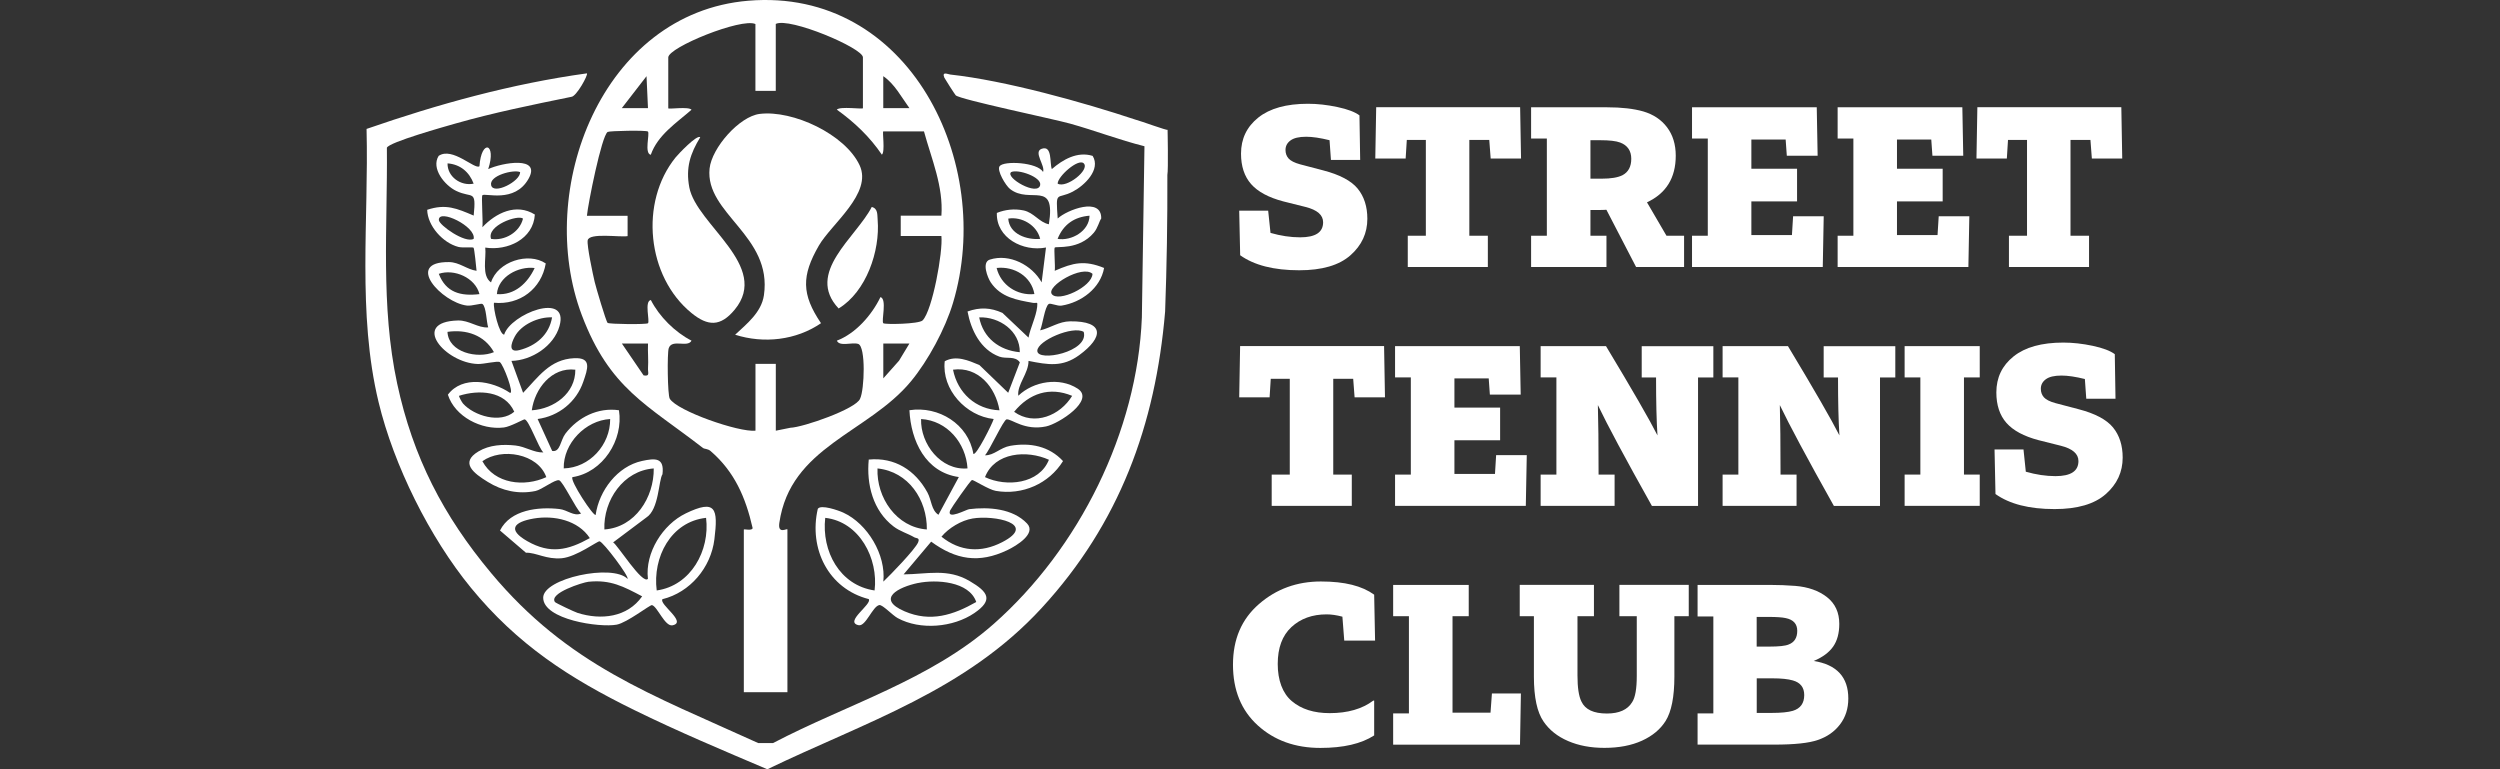
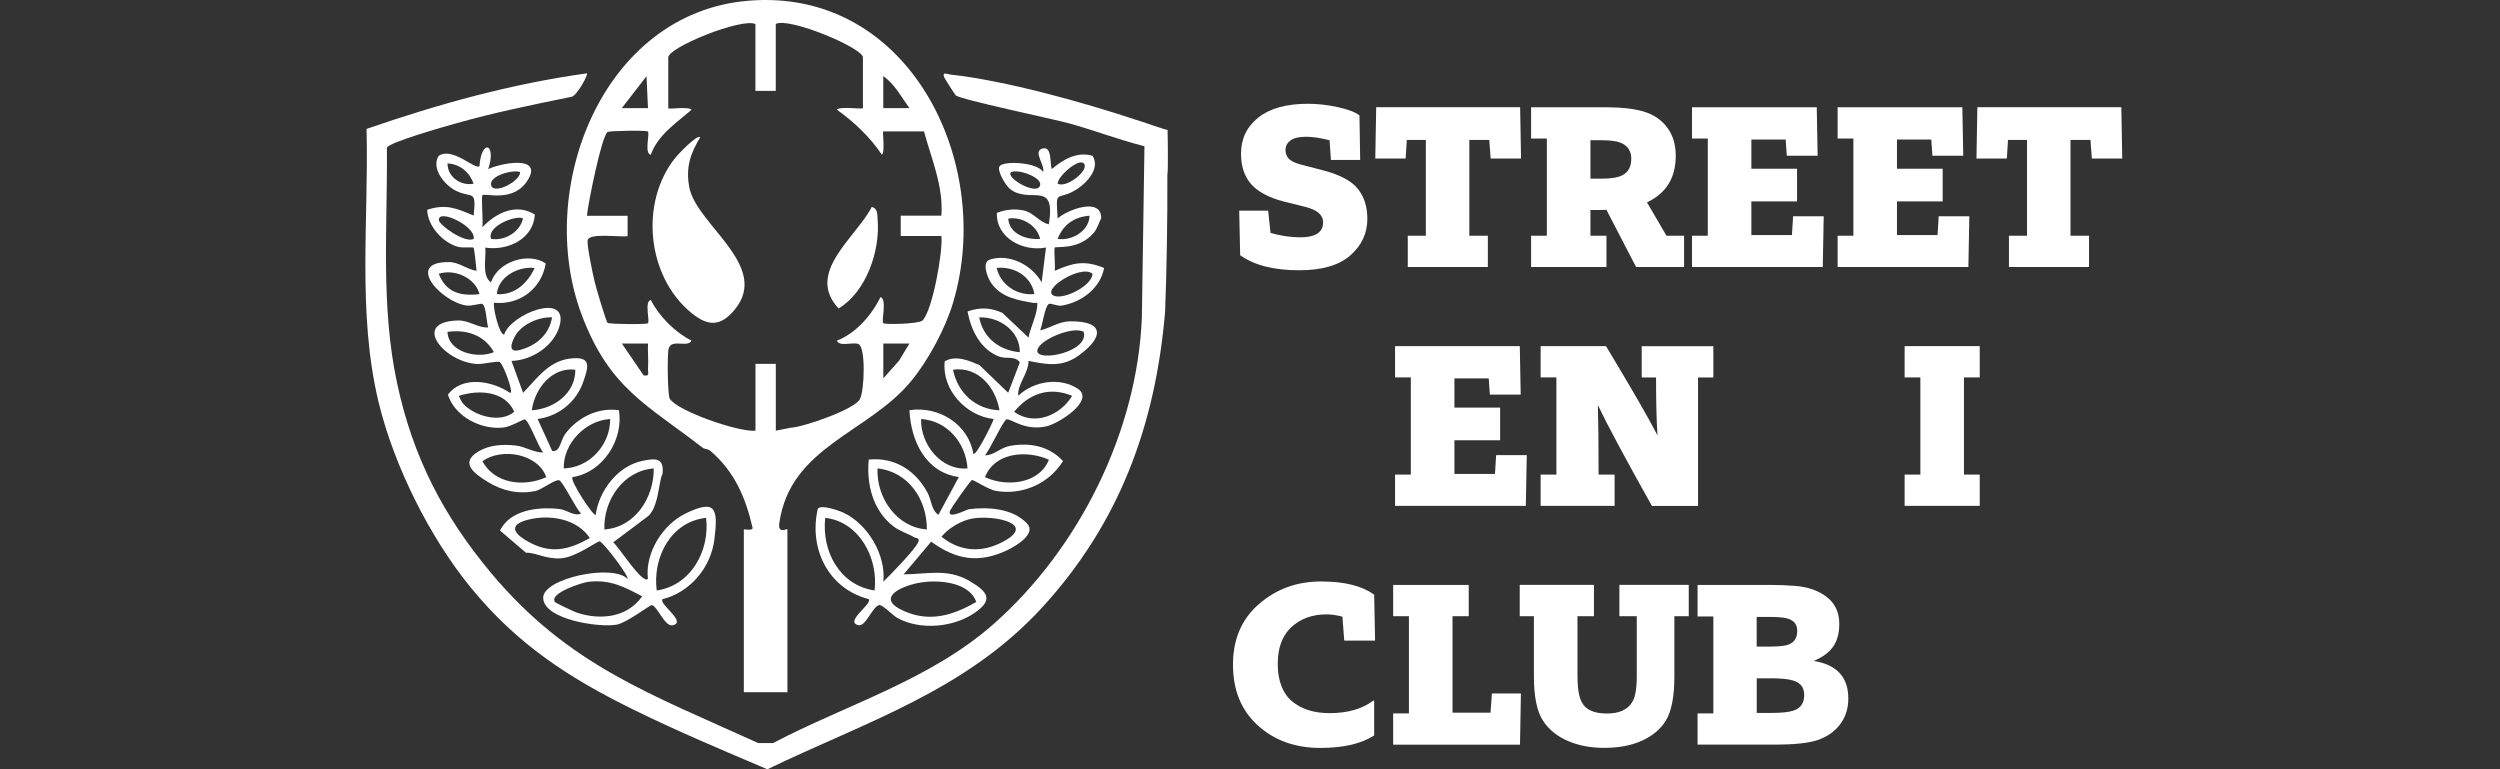
<svg xmlns="http://www.w3.org/2000/svg" fill="none" viewBox="0 0 130 40" height="40" width="130">
  <rect x="0" y="0" width="130" height="40" fill="#333333" stroke="none" />
  <path fill="white" d="M24.479 30.552C22.34 27.939 20.479 24.2 19.687 20.915C18.57 16.273 19.181 11.44 19.061 6.704C22.784 5.414 26.604 4.354 30.52 3.814C30.599 3.884 29.969 5.033 29.706 5.036C27.687 5.448 25.672 5.858 23.69 6.422C23.163 6.573 20.215 7.396 20.118 7.683C20.157 11.806 19.784 15.895 20.653 19.947C21.476 23.78 23.055 26.824 25.536 29.795C29.546 34.597 33.862 36.103 39.431 38.641H40.194C44.053 36.62 48.361 35.367 51.674 32.443C56.113 28.524 59.144 22.438 59.377 16.503L59.512 7.605C58.202 7.276 56.933 6.787 55.633 6.425C54.771 6.184 49.935 5.179 49.698 4.957C49.659 4.921 49.126 4.09 49.105 4.038C48.964 3.693 49.298 3.866 49.416 3.876C52.285 4.19 56.306 5.312 59.074 6.231C59.322 6.291 60.711 6.806 60.714 6.748C60.714 6.73 60.758 8.845 60.703 9.096C60.711 11.474 60.672 13.842 60.586 16.203C60.087 22.106 58.207 27.221 54.168 31.615C50.204 35.926 45.032 37.529 39.901 40.002C37.591 39.02 35.243 38.033 32.99 36.926C29.593 35.26 26.909 33.521 24.481 30.555L24.479 30.552Z" />
  <path fill="white" d="M40.946 23.451L39.812 25.568L38.679 23.451H40.946Z" />
  <path fill="white" d="M38.909 0.038C31.295 0.678 27.791 9.881 30.256 16.391C31.703 20.216 33.64 21.033 36.564 23.302C36.617 23.344 36.812 23.336 36.943 23.448C38.196 24.524 38.773 25.866 39.136 27.456C39.128 27.618 38.679 27.5 38.679 27.534V35.994H40.946V27.534C40.946 27.445 40.434 27.821 40.525 27.192C41.097 23.221 45.136 22.526 47.368 19.832C48.264 18.751 49.154 17.096 49.556 15.751C51.739 8.474 47.28 -0.664 38.909 0.038ZM45.932 3.962C46.525 4.367 46.875 5.054 47.29 5.623H45.93V3.962H45.932ZM33.619 3.962L33.695 5.623H32.334L33.619 3.962ZM33.47 19.524L32.337 17.863H33.697C33.676 18.286 33.726 18.725 33.697 19.148C33.682 19.372 33.815 19.584 33.473 19.521L33.47 19.524ZM46.75 18.756L45.932 19.675V17.863H47.29L46.75 18.756ZM48.953 12.273C49.039 13.096 48.486 16.14 47.977 16.66C47.784 16.855 46.005 16.881 45.932 16.808C45.818 16.696 46.139 15.55 45.784 15.448C45.334 16.383 44.496 17.341 43.517 17.714C43.656 18.043 44.311 17.78 44.627 17.884C45.029 18.017 44.953 20.268 44.724 20.733C44.523 21.263 41.763 22.221 41.097 22.244L40.342 22.396V18.921H39.285V22.396C38.415 22.485 35.212 21.37 34.828 20.733C34.711 20.54 34.69 18.364 34.773 18.111C34.94 17.602 35.755 18.101 35.959 17.714C35.099 17.276 34.28 16.459 33.844 15.6C33.494 15.667 33.802 16.701 33.695 16.808C33.622 16.881 31.674 16.858 31.596 16.79C31.512 16.717 30.99 14.941 30.925 14.667C30.831 14.271 30.512 12.769 30.559 12.498C30.63 12.088 32.243 12.349 32.635 12.278V11.221H30.52C30.572 10.623 31.282 7.064 31.598 6.861C31.687 6.803 33.619 6.764 33.692 6.84C33.799 6.947 33.489 7.981 33.841 8.049C34.201 7.02 35.175 6.391 35.959 5.707C35.815 5.526 34.75 5.694 34.75 5.631V2.986C34.75 2.461 38.559 0.915 39.282 1.25V4.725H40.34V1.244C41.055 0.884 44.872 2.5 44.872 2.981V5.626C44.872 5.694 43.679 5.516 43.515 5.701C44.426 6.354 45.227 7.111 45.857 8.043C46.037 7.9 45.87 6.834 45.932 6.834H48.047C48.439 8.268 49.063 9.694 48.953 11.216H46.838V12.273H48.953Z" />
  <path fill="white" d="M35.656 26.699C34.465 27.273 33.533 28.746 33.692 30.098C33.415 30.427 32.102 28.317 31.883 28.205L33.606 26.913C34.274 26.49 34.243 24.97 34.449 24.66C34.554 23.78 34.068 23.824 33.384 23.97C32.107 24.247 31.154 25.511 30.974 26.774C30.872 26.879 29.614 24.975 29.768 24.811C31.348 24.568 32.431 22.879 32.186 21.333C31.097 21.174 30.052 21.696 29.4 22.552C29.139 22.895 29.136 23.532 28.713 23.448L27.956 21.788C29.05 21.646 29.974 20.897 30.329 19.855C30.562 19.177 30.786 18.584 29.859 18.626C28.588 18.683 27.985 19.615 27.201 20.427L26.596 18.767C27.65 18.743 28.802 17.994 29.094 16.957C29.609 15.13 26.543 16.331 26.217 17.401C25.964 17.409 25.632 16.028 25.687 15.743C27.032 15.871 28.154 15.02 28.379 13.699C27.481 13.09 25.875 13.602 25.533 14.686C25.024 14.325 25.298 13.409 25.233 12.874C26.395 13.056 27.736 12.43 27.812 11.156C26.841 10.55 25.786 11.072 25.084 11.816C25.126 11.547 25.021 10.216 25.084 10.153C25.217 10.017 26.755 10.584 27.481 9.302C28.17 8.088 26.102 8.461 25.387 8.793C25.836 7.435 25.026 7.216 24.932 8.644C24.7 8.842 23.525 7.615 22.81 8.106C22.4 8.761 23.133 9.646 23.724 9.928C24.572 10.333 24.77 9.814 24.632 11.21C23.757 10.84 23.188 10.584 22.214 10.91C22.233 11.748 23.029 12.633 23.836 12.84C24.058 12.897 24.575 12.837 24.624 12.881C24.669 12.923 24.763 13.887 24.781 14.082C24.277 14.012 23.893 13.633 23.348 13.628C21.011 13.61 22.974 15.725 24.272 15.889C24.541 15.923 25.021 15.754 25.089 15.808C25.288 15.96 25.293 16.743 25.387 17.025C24.854 17.064 24.395 16.649 23.812 16.665C21.316 16.733 23.154 18.884 24.854 18.928C25.154 18.936 25.87 18.756 25.99 18.829C26.175 18.944 26.755 20.5 26.517 20.427C25.593 19.8 24.039 19.518 23.29 20.524C23.653 21.665 25.029 22.372 26.201 22.229C26.543 22.187 27.22 21.803 27.277 21.806C27.502 21.824 28.003 23.297 28.256 23.526C27.768 23.547 27.332 23.224 26.804 23.166C26.152 23.096 25.455 23.13 24.88 23.474C23.896 24.064 24.64 24.613 25.363 25.059C26.113 25.524 26.964 25.714 27.844 25.532C28.175 25.464 28.854 24.921 29.071 24.973C29.267 25.02 29.948 26.466 30.217 26.701C29.841 26.868 29.509 26.516 29.089 26.469C28 26.346 26.543 26.5 26 27.586L27.348 28.741C27.883 28.727 28.41 29.103 29.217 29.028C29.977 28.955 31.071 28.13 31.178 28.148C31.374 28.179 32.739 29.999 32.632 30.101C31.851 29.302 28.241 30.075 28.246 31.082C28.253 32.221 31.18 32.649 32.068 32.482C32.611 32.38 33.799 31.445 33.901 31.466C34.18 31.524 34.575 32.599 34.971 32.516C35.75 32.357 34.254 31.422 34.447 31.158C35.885 30.803 36.969 29.516 37.149 28.043C37.345 26.443 37.233 25.939 35.653 26.699H35.656ZM26.765 17.506C27.099 16.874 28.008 16.469 28.708 16.503C28.554 17.412 27.872 17.986 27.008 18.205C26.428 18.351 26.569 17.874 26.765 17.506ZM27.802 13.936C27.436 14.722 26.76 15.364 25.838 15.294C25.901 14.391 26.956 13.832 27.802 13.936ZM27.196 11.367C27.026 12.082 26.235 12.537 25.535 12.422C25.293 11.73 26.935 11.148 27.196 11.367ZM27.047 8.949C27.066 9.427 25.65 10.153 25.538 9.626C25.431 9.127 26.71 8.801 27.047 8.949ZM23.272 8.495C23.932 8.545 24.402 8.941 24.63 9.55C23.964 9.688 23.259 9.192 23.272 8.495ZM24.63 12.422C24.186 12.667 22.831 11.709 22.82 11.44C22.797 10.827 24.77 11.78 24.63 12.422ZM22.817 14.239C23.616 13.965 24.716 14.438 24.932 15.294C23.951 15.412 23.188 15.21 22.817 14.239ZM23.269 17.257C24.241 17.114 25.191 17.422 25.684 18.312C24.831 18.67 23.316 18.328 23.269 17.257ZM24.076 20.983C24.016 20.915 23.851 20.613 23.872 20.581C24.893 20.255 26.248 20.317 26.742 21.409C26.018 22.038 24.65 21.626 24.076 20.983ZM29.917 19.224C29.927 20.451 28.815 21.26 27.653 21.336C27.807 20.216 28.682 19.08 29.917 19.224ZM25.084 23.983C26.084 23.265 27.974 23.584 28.408 24.811C27.269 25.336 25.724 25.171 25.084 23.983ZM31.729 21.79C31.739 23.13 30.656 24.325 29.314 24.357C29.285 23.059 30.444 21.861 31.729 21.79ZM27.418 28.14C26.374 27.542 26.71 27.142 27.76 26.962C28.804 26.785 30.063 27.051 30.671 27.981C29.53 28.618 28.611 28.821 27.418 28.14ZM33.995 24.359C34.013 25.863 33.029 27.424 31.428 27.532C31.368 26.015 32.418 24.471 33.995 24.359ZM30.034 31.871C29.875 31.821 28.898 31.359 28.859 31.307C28.522 30.845 30.314 30.281 30.596 30.252C31.752 30.132 32.421 30.5 33.392 31.009C32.624 32.106 31.251 32.257 30.034 31.871ZM34.149 30.704C33.927 28.981 34.883 27.127 36.716 26.928C36.925 28.623 35.927 30.453 34.149 30.704Z" />
-   <path fill="white" d="M55.648 16.709C55.063 16.714 54.622 17.056 54.087 17.179C54.217 16.887 54.327 15.952 54.533 15.808C54.627 15.743 54.977 15.928 55.202 15.892C56.225 15.727 57.222 14.994 57.413 13.934C56.395 13.521 55.812 13.657 54.846 14.082C54.883 13.863 54.794 12.923 54.846 12.874C54.927 12.795 56.1 13.02 56.875 12.106C57.089 11.855 57.157 11.505 57.264 11.362C57.288 10.216 55.476 10.915 55 11.362C54.893 9.84 54.94 10.406 55.789 9.962C56.387 9.652 57.256 8.819 56.818 8.106C56.021 7.858 55.264 8.299 54.695 8.793C54.575 8.49 54.731 7.534 54.165 7.738C53.716 7.9 54.369 8.618 54.238 8.944C53.956 8.435 52.183 8.344 51.977 8.646C51.828 8.863 52.293 9.649 52.523 9.829C53.564 10.644 54.917 9.307 54.541 11.662C54.037 11.56 53.768 11.056 53.222 10.941C52.752 10.845 52.275 10.895 51.836 11.072C51.794 12.375 53.204 13.103 54.392 12.871L54.165 14.683C53.664 13.787 52.499 13.169 51.468 13.5C51.04 13.636 51.353 14.435 51.52 14.686C52.045 15.466 52.883 15.6 53.711 15.748C53.914 15.785 53.969 15.636 53.932 15.962C53.873 16.482 53.58 17.038 53.483 17.555L52.126 16.27C51.502 15.989 50.953 15.97 50.311 16.197C50.494 17.166 50.985 18.182 51.967 18.545C52.327 18.678 52.784 18.487 53.032 18.842L52.426 20.425L50.927 18.981C50.358 18.743 49.716 18.459 49.126 18.785C48.959 20.26 50.235 21.636 51.672 21.788C51.614 22.007 50.75 23.741 50.614 23.597C50.355 22.051 48.807 21.098 47.29 21.331C47.369 22.928 48.126 24.563 49.859 24.806L48.799 26.769C48.426 26.532 48.447 26.015 48.225 25.607C47.596 24.453 46.528 23.767 45.175 23.897C45.05 25.187 45.395 26.555 46.46 27.372C46.797 27.631 47.196 27.735 47.551 27.944C47.64 27.996 47.849 27.949 47.742 28.203C47.588 28.568 46.309 29.889 45.933 30.244C46.079 28.855 45.115 27.237 43.852 26.657C43.604 26.542 42.677 26.216 42.525 26.461C42.05 28.524 43.068 30.613 45.175 31.153C45.369 31.417 43.873 32.346 44.648 32.511C45.021 32.589 45.374 31.524 45.724 31.464C45.893 31.435 46.4 31.988 46.677 32.14C47.852 32.782 49.567 32.628 50.664 31.881C51.666 31.197 51.389 30.782 50.418 30.213C49.275 29.542 48.22 29.858 46.987 29.868L48.421 28.166C49.708 29.109 50.904 29.31 52.376 28.61C52.87 28.375 53.899 27.743 53.408 27.224C52.669 26.44 51.405 26.351 50.395 26.477C50.256 26.492 49.212 27.064 49.405 26.547C49.442 26.451 50.452 24.983 50.546 24.96C50.619 24.944 51.408 25.461 51.781 25.526C53.162 25.764 54.549 25.153 55.277 23.976C54.557 23.197 53.564 23.004 52.536 23.182C52.006 23.273 51.69 23.691 51.217 23.675C51.452 23.438 52.186 21.816 52.345 21.806C52.619 21.785 53.282 22.409 54.397 22.174C55.06 22.033 56.959 20.811 56.04 20.21C55.102 19.599 53.745 19.819 52.951 20.579C52.88 19.999 53.486 19.422 53.483 18.767C54.496 18.968 55.246 19.106 56.123 18.464C57.389 17.537 57.452 16.691 55.643 16.709H55.648ZM56.656 11.216C56.643 12.012 55.726 12.542 54.995 12.422C55.295 11.673 55.857 11.281 56.656 11.216ZM56.355 8.495C56.687 8.829 55.455 9.808 54.998 9.55C54.995 9.174 56.079 8.216 56.355 8.495ZM54.089 9.626C53.961 10.221 52.241 9.229 52.58 8.949C52.93 8.777 54.178 9.208 54.089 9.626ZM56.81 14.239C56.789 14.921 55.026 15.735 54.695 15.294C54.392 14.889 56.28 13.754 56.81 14.239ZM52.429 11.367C53.128 11.252 53.919 11.707 54.089 12.422C53.403 12.485 52.483 12.179 52.429 11.367ZM51.825 13.934C52.737 13.832 53.63 14.372 53.789 15.291C52.896 15.385 52.04 14.824 51.825 13.934ZM50.917 16.503C51.967 16.464 53.045 17.213 53.029 18.315C51.961 18.218 51.126 17.571 50.917 16.503ZM45.478 30.704C43.661 30.44 42.716 28.654 42.912 26.928C44.698 27.13 45.684 29.051 45.478 30.704ZM47.737 30.317C48.682 30.122 50.4 30.226 50.765 31.304C49.57 31.983 48.387 32.37 47.037 31.788C45.523 31.135 46.734 30.524 47.737 30.315V30.317ZM45.63 24.359C47.241 24.526 48.212 25.983 48.196 27.532C46.619 27.419 45.57 25.879 45.63 24.359ZM50.575 26.962C51.682 26.774 53.99 27.226 52.11 28.195C51.021 28.756 49.922 28.688 48.956 27.908C49.335 27.451 49.987 27.062 50.575 26.962ZM47.896 21.79C49.248 21.868 50.228 23.035 50.311 24.357C48.922 24.477 47.857 23.082 47.896 21.79ZM54.544 23.908C54.04 25.171 52.329 25.336 51.22 24.811C51.724 23.511 53.408 23.391 54.544 23.908ZM49.557 19.224C50.865 19.043 51.771 20.137 51.974 21.336C50.737 21.291 49.797 20.43 49.557 19.224ZM55.752 20.584C55.134 21.605 53.786 22.171 52.734 21.414C53.52 20.451 54.585 20.096 55.752 20.584ZM53.94 18.239C53.951 17.712 55.786 16.923 56.353 17.257C56.648 18.302 53.927 18.845 53.94 18.239Z" />
-   <path fill="white" d="M38.227 17.406C38.838 16.834 39.593 16.244 39.724 15.354C40.178 12.252 36.653 11.114 36.898 8.764C37.011 7.688 38.447 6.051 39.507 5.923C41.23 5.714 43.946 6.981 44.7 8.594C45.382 10.054 43.227 11.649 42.58 12.772C41.679 14.336 41.671 15.299 42.692 16.806C41.395 17.696 39.716 17.879 38.227 17.406Z" />
+   <path fill="white" d="M55.648 16.709C55.063 16.714 54.622 17.056 54.087 17.179C54.217 16.887 54.327 15.952 54.533 15.808C54.627 15.743 54.977 15.928 55.202 15.892C56.225 15.727 57.222 14.994 57.413 13.934C56.395 13.521 55.812 13.657 54.846 14.082C54.883 13.863 54.794 12.923 54.846 12.874C54.927 12.795 56.1 13.02 56.875 12.106C57.089 11.855 57.157 11.505 57.264 11.362C57.288 10.216 55.476 10.915 55 11.362C54.893 9.84 54.94 10.406 55.789 9.962C56.387 9.652 57.256 8.819 56.818 8.106C56.021 7.858 55.264 8.299 54.695 8.793C54.575 8.49 54.731 7.534 54.165 7.738C53.716 7.9 54.369 8.618 54.238 8.944C53.956 8.435 52.183 8.344 51.977 8.646C51.828 8.863 52.293 9.649 52.523 9.829C53.564 10.644 54.917 9.307 54.541 11.662C54.037 11.56 53.768 11.056 53.222 10.941C52.752 10.845 52.275 10.895 51.836 11.072C51.794 12.375 53.204 13.103 54.392 12.871L54.165 14.683C53.664 13.787 52.499 13.169 51.468 13.5C51.04 13.636 51.353 14.435 51.52 14.686C52.045 15.466 52.883 15.6 53.711 15.748C53.914 15.785 53.969 15.636 53.932 15.962C53.873 16.482 53.58 17.038 53.483 17.555L52.126 16.27C51.502 15.989 50.953 15.97 50.311 16.197C50.494 17.166 50.985 18.182 51.967 18.545C52.327 18.678 52.784 18.487 53.032 18.842L52.426 20.425L50.927 18.981C50.358 18.743 49.716 18.459 49.126 18.785C48.959 20.26 50.235 21.636 51.672 21.788C51.614 22.007 50.75 23.741 50.614 23.597C50.355 22.051 48.807 21.098 47.29 21.331C47.369 22.928 48.126 24.563 49.859 24.806L48.799 26.769C48.426 26.532 48.447 26.015 48.225 25.607C47.596 24.453 46.528 23.767 45.175 23.897C45.05 25.187 45.395 26.555 46.46 27.372C46.797 27.631 47.196 27.735 47.551 27.944C47.64 27.996 47.849 27.949 47.742 28.203C47.588 28.568 46.309 29.889 45.933 30.244C46.079 28.855 45.115 27.237 43.852 26.657C43.604 26.542 42.677 26.216 42.525 26.461C42.05 28.524 43.068 30.613 45.175 31.153C45.369 31.417 43.873 32.346 44.648 32.511C45.021 32.589 45.374 31.524 45.724 31.464C45.893 31.435 46.4 31.988 46.677 32.14C47.852 32.782 49.567 32.628 50.664 31.881C51.666 31.197 51.389 30.782 50.418 30.213C49.275 29.542 48.22 29.858 46.987 29.868L48.421 28.166C49.708 29.109 50.904 29.31 52.376 28.61C52.87 28.375 53.899 27.743 53.408 27.224C52.669 26.44 51.405 26.351 50.395 26.477C50.256 26.492 49.212 27.064 49.405 26.547C49.442 26.451 50.452 24.983 50.546 24.96C50.619 24.944 51.408 25.461 51.781 25.526C53.162 25.764 54.549 25.153 55.277 23.976C54.557 23.197 53.564 23.004 52.536 23.182C52.006 23.273 51.69 23.691 51.217 23.675C51.452 23.438 52.186 21.816 52.345 21.806C52.619 21.785 53.282 22.409 54.397 22.174C55.06 22.033 56.959 20.811 56.04 20.21C55.102 19.599 53.745 19.819 52.951 20.579C52.88 19.999 53.486 19.422 53.483 18.767C54.496 18.968 55.246 19.106 56.123 18.464C57.389 17.537 57.452 16.691 55.643 16.709H55.648ZM56.656 11.216C56.643 12.012 55.726 12.542 54.995 12.422C55.295 11.673 55.857 11.281 56.656 11.216ZM56.355 8.495C56.687 8.829 55.455 9.808 54.998 9.55C54.995 9.174 56.079 8.216 56.355 8.495ZM54.089 9.626C53.961 10.221 52.241 9.229 52.58 8.949C52.93 8.777 54.178 9.208 54.089 9.626M56.81 14.239C56.789 14.921 55.026 15.735 54.695 15.294C54.392 14.889 56.28 13.754 56.81 14.239ZM52.429 11.367C53.128 11.252 53.919 11.707 54.089 12.422C53.403 12.485 52.483 12.179 52.429 11.367ZM51.825 13.934C52.737 13.832 53.63 14.372 53.789 15.291C52.896 15.385 52.04 14.824 51.825 13.934ZM50.917 16.503C51.967 16.464 53.045 17.213 53.029 18.315C51.961 18.218 51.126 17.571 50.917 16.503ZM45.478 30.704C43.661 30.44 42.716 28.654 42.912 26.928C44.698 27.13 45.684 29.051 45.478 30.704ZM47.737 30.317C48.682 30.122 50.4 30.226 50.765 31.304C49.57 31.983 48.387 32.37 47.037 31.788C45.523 31.135 46.734 30.524 47.737 30.315V30.317ZM45.63 24.359C47.241 24.526 48.212 25.983 48.196 27.532C46.619 27.419 45.57 25.879 45.63 24.359ZM50.575 26.962C51.682 26.774 53.99 27.226 52.11 28.195C51.021 28.756 49.922 28.688 48.956 27.908C49.335 27.451 49.987 27.062 50.575 26.962ZM47.896 21.79C49.248 21.868 50.228 23.035 50.311 24.357C48.922 24.477 47.857 23.082 47.896 21.79ZM54.544 23.908C54.04 25.171 52.329 25.336 51.22 24.811C51.724 23.511 53.408 23.391 54.544 23.908ZM49.557 19.224C50.865 19.043 51.771 20.137 51.974 21.336C50.737 21.291 49.797 20.43 49.557 19.224ZM55.752 20.584C55.134 21.605 53.786 22.171 52.734 21.414C53.52 20.451 54.585 20.096 55.752 20.584ZM53.94 18.239C53.951 17.712 55.786 16.923 56.353 17.257C56.648 18.302 53.927 18.845 53.94 18.239Z" />
  <path fill="white" d="M36.413 7.137C35.893 7.986 35.651 8.722 35.844 9.743C36.212 11.688 40.084 13.827 38.204 16.103C37.462 16.999 36.807 16.968 35.959 16.278C33.63 14.38 33.251 10.516 35.126 8.192C35.259 8.025 36.246 6.981 36.41 7.137H36.413Z" />
  <path fill="white" d="M45.329 10.761C45.664 10.845 45.614 11.171 45.638 11.432C45.771 13.046 45.047 15.169 43.609 16.041C41.859 14.184 44.517 12.349 45.332 10.761H45.329Z" />
  <path fill="white" d="M64.489 13.271L64.439 10.955H65.945L66.066 12.111C66.596 12.263 67.11 12.341 67.609 12.341C68.405 12.341 68.802 12.08 68.802 11.558C68.802 11.179 68.496 10.915 67.885 10.761L66.729 10.472C65.966 10.271 65.408 9.97 65.058 9.573C64.708 9.176 64.533 8.646 64.533 7.989C64.533 7.216 64.833 6.592 65.431 6.114C66.029 5.636 66.891 5.396 68.016 5.396C68.507 5.396 69.016 5.453 69.546 5.566C70.076 5.678 70.457 5.824 70.692 5.999L70.729 8.315H69.209L69.136 7.291C68.653 7.171 68.248 7.111 67.919 7.111C67.549 7.111 67.277 7.176 67.105 7.304C66.932 7.432 66.846 7.597 66.846 7.798C66.846 7.975 66.901 8.124 67.008 8.244C67.118 8.364 67.316 8.466 67.606 8.545L68.799 8.858C69.666 9.082 70.267 9.401 70.601 9.811C70.935 10.221 71.102 10.743 71.102 11.377C71.102 12.124 70.81 12.759 70.222 13.276C69.635 13.795 68.747 14.054 67.559 14.054C66.24 14.054 65.217 13.793 64.486 13.271H64.489Z" />
  <path fill="white" d="M77.376 13.884H73.204V12.258H74.144V7.278H73.154L73.094 8.242H71.515L71.562 5.576H79.047L79.094 8.242H77.515L77.442 7.278H76.405V12.258H77.368V13.884H77.376Z" />
  <path fill="white" d="M83.536 13.884H79.617V12.257H80.436V7.205H79.617V5.579H83.559C84.322 5.579 84.954 5.652 85.452 5.795C85.974 5.949 86.387 6.223 86.687 6.62C86.987 7.017 87.139 7.511 87.139 8.098C87.139 9.247 86.64 10.056 85.643 10.521L86.656 12.257H87.572V13.884H85.076L83.533 10.908C83.436 10.915 83.272 10.921 83.04 10.921H82.703V12.257H83.536V13.884ZM82.706 9.291H83.296C83.771 9.291 84.128 9.231 84.369 9.111C84.674 8.949 84.826 8.665 84.826 8.255C84.826 7.845 84.632 7.555 84.246 7.411C84.037 7.331 83.692 7.291 83.209 7.291H82.703V9.294L82.706 9.291Z" />
  <path fill="white" d="M94.784 13.884H87.985V12.257H88.805V7.205H87.985V5.579H94.471L94.517 8.098H92.914L92.854 7.255H91.071V8.774H93.447V10.474H91.071V12.223H93.181L93.241 11.247H94.833L94.784 13.887V13.884Z" />
  <path fill="white" d="M102.356 13.884H95.557V12.257H96.376V7.205H95.557V5.579H102.042L102.089 8.098H100.486L100.426 7.255H98.643V8.774H101.019V10.474H98.643V12.223H100.752L100.813 11.247H102.405L102.356 13.887V13.884Z" />
  <path fill="white" d="M108.638 13.884H104.465V12.258H105.405V7.278H104.416L104.356 8.242H102.776L102.823 5.576H110.309L110.356 8.242H108.776L108.703 7.278H107.666V12.258H108.63V13.884H108.638Z" />
-   <path fill="white" d="M70.301 26.304H66.128V24.678H67.068V19.699H66.079L66.019 20.662H64.439L64.486 17.996H71.972L72.019 20.662H70.439L70.366 19.699H69.329V24.678H70.293V26.304H70.301Z" />
  <path fill="white" d="M79.342 26.304H72.543V24.678H73.363V19.626H72.543V17.999H79.029L79.076 20.518H77.473L77.413 19.675H75.63V21.195H78.006V22.895H75.63V24.644H77.739L77.799 23.667H79.392L79.342 26.307V26.304Z" />
  <path fill="white" d="M83.959 26.304H80.113V24.678H80.933V19.626H80.113V17.999H83.512C84.886 20.281 85.779 21.829 86.189 22.641C86.139 21.895 86.115 20.889 86.115 19.628H85.369V18.002H89.094V19.628H88.298V26.307H85.899C84.507 23.824 83.572 22.075 83.089 21.064C83.113 21.861 83.126 23.064 83.126 24.68H83.959V26.307V26.304Z" />
-   <path fill="white" d="M93.421 26.304H89.575V24.678H90.395V19.626H89.575V17.999H92.974C94.348 20.281 95.24 21.829 95.65 22.641C95.601 21.895 95.577 20.889 95.577 19.628H94.831V18.002H98.556V19.628H97.76V26.307H95.361C93.969 23.824 93.034 22.075 92.551 21.064C92.575 21.861 92.588 23.064 92.588 24.68H93.421V26.307V26.304Z" />
  <path fill="white" d="M102.946 26.304H99.04V24.678H99.859V19.626H99.04V17.999H102.946V19.626H102.126V24.678H102.946V26.304Z" />
-   <path fill="white" d="M103.765 25.688L103.716 23.372H105.222L105.342 24.529C105.872 24.68 106.387 24.759 106.886 24.759C107.682 24.759 108.079 24.498 108.079 23.976C108.079 23.597 107.773 23.333 107.162 23.179L106.006 22.889C105.243 22.688 104.684 22.388 104.335 21.991C103.985 21.594 103.81 21.064 103.81 20.406C103.81 19.633 104.11 19.009 104.708 18.532C105.306 18.054 106.168 17.814 107.293 17.814C107.784 17.814 108.293 17.871 108.823 17.983C109.353 18.096 109.734 18.242 109.969 18.417L110.006 20.733H108.486L108.413 19.709C107.93 19.589 107.525 19.529 107.196 19.529C106.825 19.529 106.554 19.594 106.382 19.722C106.209 19.85 106.123 20.015 106.123 20.216C106.123 20.393 106.178 20.542 106.285 20.662C106.395 20.782 106.593 20.884 106.883 20.962L108.076 21.276C108.943 21.5 109.543 21.819 109.878 22.229C110.212 22.639 110.379 23.161 110.379 23.795C110.379 24.542 110.087 25.177 109.499 25.694C108.912 26.213 108.024 26.472 106.836 26.472C105.517 26.472 104.494 26.21 103.763 25.688H103.765Z" />
  <path fill="white" d="M71.457 38.242C70.789 38.675 69.857 38.892 68.661 38.892C67.35 38.892 66.267 38.503 65.405 37.722C64.546 36.941 64.115 35.889 64.115 34.563C64.115 33.237 64.564 32.195 65.465 31.412C66.366 30.628 67.439 30.237 68.684 30.237C69.93 30.237 70.823 30.466 71.457 30.923L71.504 33.31H69.901L69.805 32.067C69.499 31.986 69.225 31.947 68.985 31.947C68.238 31.947 67.627 32.169 67.152 32.61C66.677 33.051 66.442 33.691 66.442 34.526C66.442 35.362 66.687 36.049 67.178 36.461C67.669 36.876 68.324 37.083 69.144 37.083C70.076 37.083 70.831 36.866 71.41 36.432H71.457V38.242Z" />
  <path fill="white" d="M79.04 38.722H72.444V37.096H73.264V32.043H72.444V30.417H76.374V32.043H75.531V37.059H77.507L77.58 36.059H79.087L79.04 38.722Z" />
  <path fill="white" d="M87.815 32.043H87.068V35.176C87.068 36.237 86.914 37.009 86.611 37.492C86.337 37.926 85.927 38.268 85.382 38.516C84.836 38.764 84.183 38.889 83.428 38.889C82.721 38.889 82.092 38.772 81.541 38.534C80.99 38.297 80.567 37.962 80.269 37.526C79.932 37.043 79.763 36.265 79.763 35.187V32.041H79.026V30.414H82.885V32.041H82.029V35.127C82.029 35.754 82.097 36.205 82.233 36.477C82.426 36.895 82.867 37.103 83.559 37.103C84.194 37.103 84.632 36.908 84.872 36.513C85.034 36.265 85.112 35.811 85.112 35.15V32.041H84.209V30.414H87.815V32.041V32.043Z" />
  <path fill="white" d="M88.274 38.722V37.096H89.094V32.056H88.274V30.417H92.12C92.491 30.417 92.901 30.432 93.35 30.466C94.026 30.521 94.575 30.717 95.003 31.051C95.428 31.385 95.643 31.848 95.643 32.443C95.643 32.926 95.535 33.32 95.324 33.623C95.11 33.928 94.776 34.176 94.316 34.37C95.515 34.563 96.112 35.213 96.112 36.323C96.112 36.845 95.969 37.294 95.679 37.673C95.389 38.051 95.003 38.32 94.522 38.479C94.066 38.641 93.308 38.72 92.256 38.72H88.277L88.274 38.722ZM91.347 33.623H91.998C92.504 33.623 92.841 33.587 93.011 33.513C93.308 33.401 93.457 33.163 93.457 32.803C93.457 32.443 93.256 32.221 92.854 32.14C92.677 32.101 92.387 32.08 91.987 32.08H91.347V33.623ZM91.347 37.072H92.12C92.619 37.072 92.987 37.035 93.23 36.962C93.624 36.842 93.82 36.568 93.82 36.143C93.82 35.748 93.624 35.495 93.23 35.383C92.982 35.31 92.624 35.273 92.157 35.273H91.35V37.069L91.347 37.072Z" />
</svg>